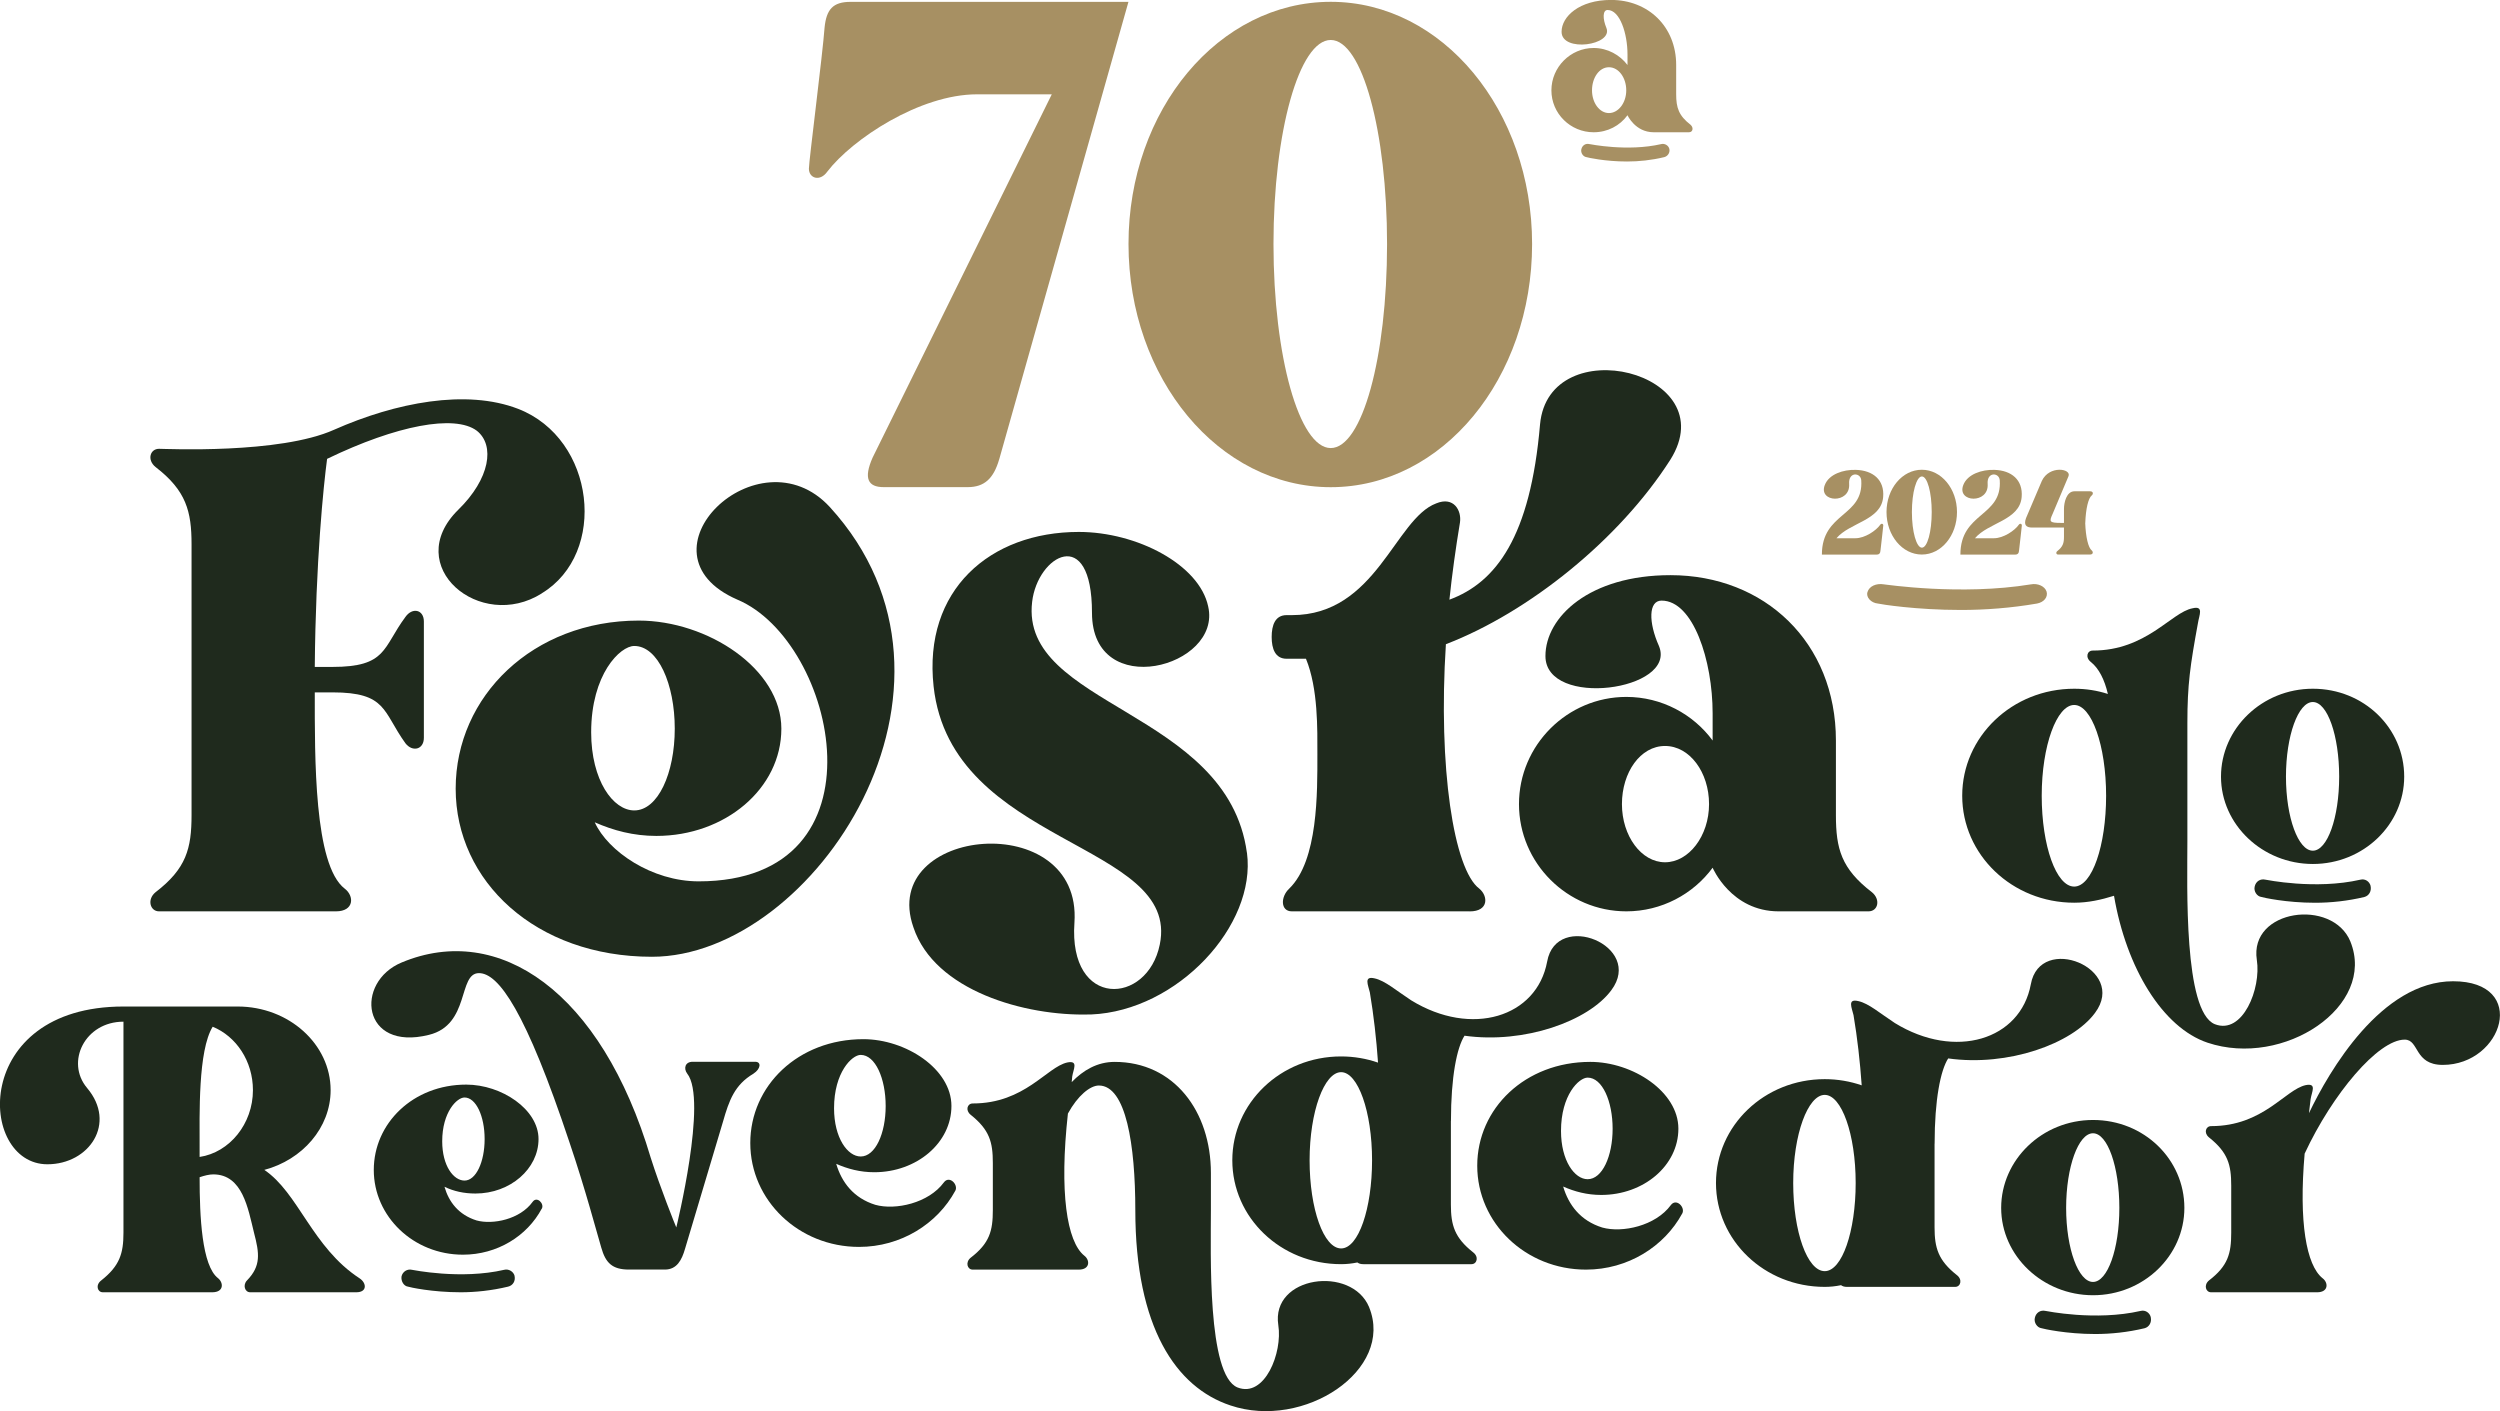
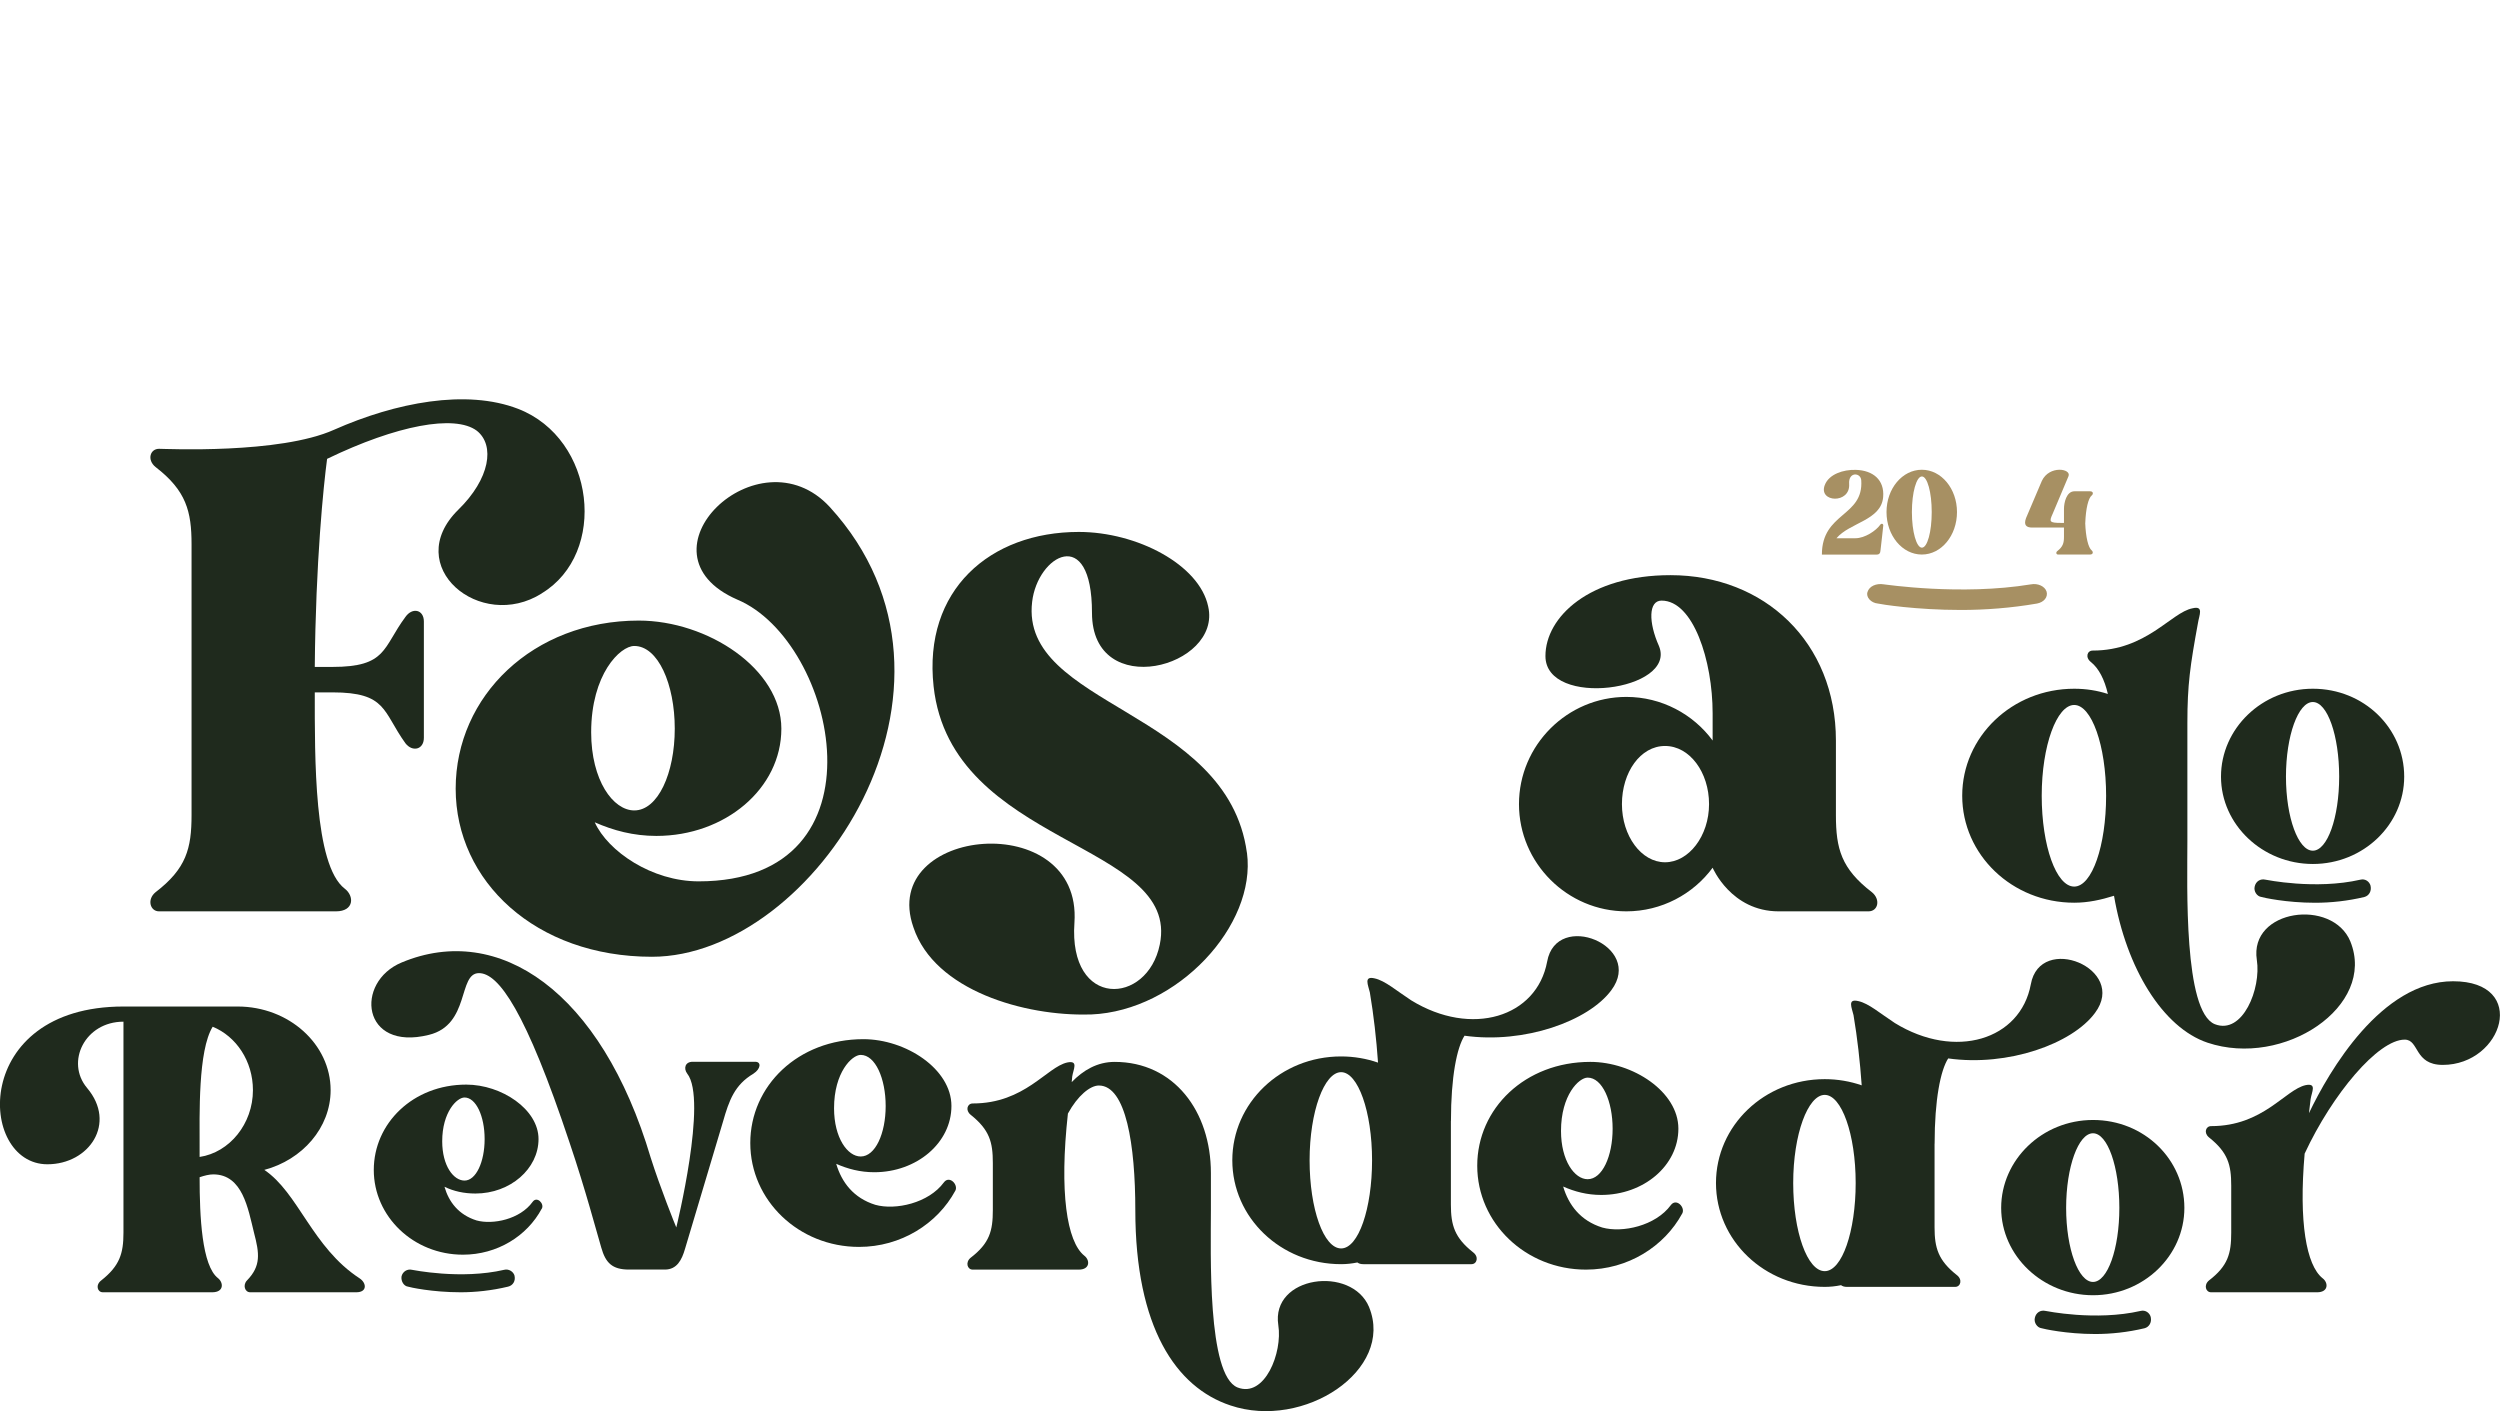
<svg xmlns="http://www.w3.org/2000/svg" id="Camada_1" viewBox="0 0 440.23 248.49">
  <defs>
    <style>      .cls-1 {        fill: #a79063;      }      .cls-2 {        fill: #1f2a1d;      }    </style>
  </defs>
  <path class="cls-2" d="M62.73,227.56h-18.67c-.96,0-1.34-1.28-.57-2.08,2.49-2.57,2.2-4.74,1.24-8.4-1.05-4.25-2.01-10.28-7.18-10.28-.67,0-1.53.2-2.4.5,0,6.92.39,15.62,3.26,17.79.96.79,1.05,2.47-1.05,2.47h-19.25c-.96,0-1.34-1.28-.29-2.08,3.25-2.57,3.92-4.74,3.92-8.4v-37.17c-6.8,0-10.24,7.12-6.41,11.67,5.27,6.23.38,13.44-6.99,13.44-12.26,0-13.5-27.78,13.4-27.78h20.11c9,0,16.37,6.62,16.37,14.73,0,6.62-4.98,12.26-11.68,14.04,6.03,4.05,8.43,13.64,16.76,19.08,1.24.79,1.44,2.47-.57,2.47ZM37.45,180.8c-2.59,4.25-2.3,15.32-2.3,21.55v1.38c5.27-.79,9.39-5.83,9.39-11.76,0-5.14-2.97-9.49-7.09-11.17Z" />
  <path class="cls-2" d="M95.4,212.83c-2.58,4.84-7.85,8.11-13.88,8.11-8.71,0-15.7-6.72-15.7-14.92s6.9-15.03,16.28-15.03c6.22,0,12.73,4.35,12.73,9.59s-4.98,9.59-11.11,9.59c-2.01,0-3.83-.4-5.45-1.19.76,2.67,2.49,4.94,5.65,5.93,2.87.79,7.66-.2,9.86-3.26.76-1.09,2.11.3,1.63,1.19ZM90.61,224.69c.19.89-.29,1.68-1.15,1.88-2.87.69-5.75.99-8.33.99-5.07,0-9-.89-9.28-.99-.77-.1-1.25-.99-1.15-1.78.19-.89,1.05-1.38,1.82-1.19.09,0,8.62,1.78,16.28,0,.76-.2,1.63.3,1.82,1.09ZM77.87,200.97c0,4.35,2.01,6.92,3.93,6.92,2.01,0,3.54-3.26,3.54-7.31s-1.53-7.32-3.54-7.32c-1.34,0-3.93,2.57-3.93,7.71Z" />
  <path class="cls-2" d="M132.69,189.06c-3.35,1.97-4.31,4.75-5.36,8.4l-6.7,22.44c-.57,1.98-1.44,3.66-3.55,3.66h-6.32c-2.97,0-4.12-1.19-4.88-3.86-.77-2.57-2.77-10.18-5.55-18.39-7.76-23.33-12.54-29.95-15.99-29.95-3.73,0-1.53,9.09-8.81,10.87-11.87,2.97-13.12-9.29-4.79-12.75,17.04-7.12,35.14,5.04,43.85,34.4,1.63,5.14,4.31,11.86,4.5,12.26,0,0,5.55-22.54,1.92-27.09-.67-.89-.38-2.08.96-2.08h11.01c1.15,0,.96,1.28-.29,2.08Z" />
  <path class="cls-2" d="M168.22,209.68c-3.16,5.83-9.58,9.89-16.95,9.89-10.63,0-19.15-8.2-19.15-18.29s8.43-18.29,19.91-18.29c7.47,0,15.51,5.24,15.51,11.76s-6.13,11.67-13.59,11.67c-2.49,0-4.69-.59-6.7-1.48.96,3.26,3.06,6.03,6.89,7.22,3.55.99,9.39-.3,12.07-3.95.96-1.29,2.59.39,2.01,1.48ZM146.87,195.15c0,5.24,2.39,8.5,4.69,8.5,2.58,0,4.4-4.05,4.4-8.89s-1.82-9-4.4-9c-1.53,0-4.69,3.06-4.69,9.39Z" />
  <path class="cls-2" d="M241.09,230.19c4.5,11.07-11.49,21.65-24.41,17.3-9.58-3.17-16.76-13.74-16.76-34.4,0-11.47-1.63-21.94-6.42-21.94-1.53,0-3.73,1.78-5.45,4.94-1.53,13.84-.19,22.54,2.87,25.01,1.05.79,1.05,2.47-.96,2.47h-18.67c-.96,0-1.34-1.28-.38-2.08,3.35-2.57,3.92-4.74,3.92-8.4v-8.3c0-3.66-.57-5.83-3.92-8.5-.96-.79-.57-1.98.38-1.98,9.19,0,13.02-6.42,16.66-7.22,2.01-.39,1.05,1.19.86,2.47,0,.3-.09.69-.09.99,2.01-2.08,4.5-3.56,7.56-3.56,10.44,0,16.95,8.7,16.95,19.57v6.52c0,7.51-.67,29.07,4.69,31.24,4.79,1.88,7.95-6.13,7.18-10.97-1.34-8.7,12.92-10.58,15.99-3.17Z" />
  <path class="cls-2" d="M255.49,197.4v14.73c0,3.66.67,5.83,3.92,8.4,1.05.79.67,2.08-.29,2.08h-19.05c-.48,0-.77-.1-1.05-.3-.96.2-1.91.3-2.87.3-10.63,0-19.15-8.2-19.15-18.29s8.52-18.29,19.15-18.29c2.29,0,4.5.39,6.51,1.09-.29-4.15-.77-8.4-1.44-12.36-.29-1.28-1.15-2.96.86-2.47,1.82.4,3.83,2.17,6.42,3.86,10.63,6.53,22.12,2.97,23.94-6.82,1.63-9.09,17.14-2.77,11.3,5.04-4.02,5.44-15.32,9.49-25.85,8.01-1.34,2.08-2.39,7.22-2.39,15.03ZM241.61,204.32c0-8.6-2.49-15.52-5.45-15.52s-5.55,6.92-5.55,15.52,2.49,15.52,5.55,15.52,5.45-7.02,5.45-15.52Z" />
  <path class="cls-2" d="M296.23,213.68c-3.16,5.83-9.58,9.89-16.95,9.89-10.63,0-19.15-8.2-19.15-18.29s8.43-18.29,19.91-18.29c7.47,0,15.51,5.24,15.51,11.76s-6.13,11.67-13.59,11.67c-2.49,0-4.69-.59-6.7-1.48.96,3.26,3.06,6.03,6.89,7.22,3.55.99,9.39-.3,12.07-3.95.96-1.29,2.59.39,2.01,1.48ZM274.88,199.15c0,5.24,2.39,8.5,4.69,8.5,2.58,0,4.4-4.05,4.4-8.89s-1.82-9-4.4-9c-1.53,0-4.69,3.06-4.69,9.39Z" />
  <path class="cls-2" d="M340.66,201.4v14.73c0,3.66.67,5.83,3.92,8.4,1.05.79.67,2.08-.29,2.08h-19.05c-.48,0-.77-.1-1.05-.3-.96.2-1.91.3-2.87.3-10.63,0-19.15-8.2-19.15-18.29s8.52-18.29,19.15-18.29c2.29,0,4.5.39,6.51,1.09-.29-4.15-.77-8.4-1.44-12.36-.29-1.28-1.15-2.96.86-2.47,1.82.4,3.83,2.17,6.42,3.86,10.63,6.53,22.12,2.97,23.94-6.82,1.63-9.09,17.14-2.77,11.3,5.04-4.02,5.44-15.32,9.49-25.85,8.01-1.34,2.08-2.39,7.22-2.39,15.03ZM326.77,208.32c0-8.6-2.49-15.52-5.45-15.52s-5.55,6.92-5.55,15.52,2.49,15.52,5.55,15.52,5.45-7.02,5.45-15.52Z" />
  <path class="cls-2" d="M430.15,187.52c-5.07,0-4.12-4.45-6.7-4.45-4.69,0-12.74,9.59-17.62,20.07-1.05,12.06.29,19.67,3.16,21.95,1.05.79,1.05,2.47-.96,2.47h-18.67c-.96,0-1.34-1.28-.38-2.08,3.35-2.57,3.92-4.74,3.92-8.4v-8.3c0-3.66-.57-5.83-3.92-8.5-.96-.79-.57-1.98.38-1.98,9.19,0,13.02-6.42,16.66-7.22,2.01-.39,1.05,1.19.86,2.47l-.29,2.47c3.54-7.42,12.74-23.23,25.37-23.23,13.4,0,8.81,14.73-1.82,14.73Z" />
  <path class="cls-2" d="M413.88,165.79c4.63,11.41-11.74,22.31-25.15,17.82-7.89-2.65-14.3-13.14-16.47-25.87-2.27.71-4.54,1.22-7,1.22-10.95,0-19.73-8.45-19.73-18.84s8.78-18.84,19.73-18.84c2.07,0,4.04.31,5.92.92-.59-2.54-1.58-4.48-2.96-5.6-1.08-.82-.69-2.04.29-2.04,9.47,0,13.81-6.72,17.56-7.44,2.07-.51,1.18,1.22.98,2.55-1.38,7.53-1.87,10.9-1.87,17.62v20.88c0,7.74-.69,29.94,4.83,32.18,4.93,1.93,8.19-6.31,7.4-11.31-1.38-8.96,13.32-10.9,16.47-3.26ZM370.87,140.13c0-8.86-2.56-15.99-5.62-15.99s-5.72,7.13-5.72,15.99,2.57,15.99,5.72,15.99,5.62-7.23,5.62-15.99Z" />
  <path class="cls-2" d="M423.36,136.76c0,8.45-7.2,15.38-16.08,15.38s-16.18-6.93-16.18-15.38,7.2-15.48,16.18-15.48,16.08,6.93,16.08,15.48ZM417.44,156.01c.2.92-.29,1.73-1.08,1.94-2.96.71-5.92,1.02-8.68,1.02-5.13,0-9.17-.92-9.47-1.02-.79-.1-1.38-1.02-1.18-1.83.2-.92.99-1.42,1.87-1.22.1,0,8.78,1.83,16.77,0,.79-.2,1.58.3,1.78,1.12ZM411.91,136.76c0-7.23-2.07-13.14-4.64-13.14s-4.73,5.91-4.73,13.14,2.17,13.04,4.73,13.04,4.64-5.8,4.64-13.04Z" />
  <path class="cls-2" d="M384.65,212.7c0,8.45-7.2,15.38-16.08,15.38s-16.18-6.93-16.18-15.38,7.2-15.48,16.18-15.48,16.08,6.93,16.08,15.48ZM378.73,231.95c.2.92-.29,1.73-1.08,1.94-2.96.71-5.92,1.02-8.68,1.02-5.13,0-9.17-.92-9.47-1.02-.79-.1-1.38-1.02-1.18-1.83.2-.92.99-1.42,1.87-1.22.1,0,8.78,1.83,16.77,0,.79-.2,1.58.3,1.78,1.12ZM373.2,212.7c0-7.23-2.07-13.14-4.64-13.14s-4.73,5.91-4.73,13.14,2.17,13.04,4.73,13.04,4.64-5.8,4.64-13.04Z" />
  <path class="cls-2" d="M95.42,104.48c-10.85,6.88-24.8-4.8-14.72-14.72,5.58-5.44,6.51-11.36,3.25-13.92-3.87-2.88-14.1-.96-26.35,4.96-.62,4.64-2.01,18.08-2.17,36.64h3.1c9.61,0,8.83-3.36,12.86-8.8,1.24-1.76,3.25-1.28,3.25.8v20.48c0,2.08-2.01,2.56-3.25.96-4.03-5.6-3.25-8.96-12.86-8.96h-3.1c0,11.52-.15,30.4,5.27,34.56,1.7,1.28,1.7,4-1.55,4h-31.15c-1.55,0-2.17-2.08-.62-3.36,5.42-4.16,6.35-7.68,6.35-13.6v-47.69c0-5.76-.93-9.44-6.35-13.6-1.55-1.28-.93-3.2.62-3.2,1.08,0,21.23.96,30.84-3.36,10.85-4.8,23.25-7.2,32.39-3.68,13.64,5.28,15.81,25.44,4.18,32.48Z" />
  <path class="cls-2" d="M146.11,89.27c28.83,31.52-2.79,79.21-31.31,79.21-20.46,0-34.56-13.28-34.56-29.6s13.64-29.6,32.24-29.6c12.09,0,25.11,8.48,25.11,19.04s-9.92,18.88-22.01,18.88c-4.03,0-7.59-.96-10.85-2.4,2.32,5.12,10.07,10.4,18.29,10.4,33.79,0,24.33-42.25,6.82-49.61-18.75-8.16,3.72-29.92,16.27-16.32ZM104.1,128.95c0,8.48,3.87,13.76,7.59,13.76,4.18,0,7.13-6.56,7.13-14.4s-2.94-14.56-7.13-14.56c-2.48,0-7.59,4.96-7.59,15.2Z" />
  <path class="cls-2" d="M219.58,150.16c1.7,12.8-12.24,27.84-27.43,28.48h-.31c-11.31.32-27.28-4.16-31-15.36-6.2-17.76,29.76-21.12,28.36-.8-1.08,15.2,12.86,14.56,15.03,3.84,3.72-18.08-36.73-17.28-39.83-45.45-1.86-16.96,9.92-27.2,25.57-27.2,10.23,0,21.23,5.76,22.78,13.12,2.48,10.72-20.46,16.8-20.46,1.12s-9.61-10.08-10.54-1.92c-2.17,18.4,34.41,19.04,37.82,44.17Z" />
-   <path class="cls-2" d="M258.79,160.48h-31.31c-2.01,0-2.01-2.56-.46-4,5.11-4.96,4.96-16.96,4.96-23.68,0-4.32.15-11.52-2.01-16.8h-3.41c-2.01,0-2.63-1.76-2.63-3.84s.62-3.84,2.63-3.84h.93c14.88,0,18.13-16.96,25.42-19.68,3.1-1.28,4.49,1.28,4.18,3.36-.77,4.64-1.39,9.12-1.86,13.6,8.21-3.04,14.26-11.04,15.96-30.88,1.55-16.8,32.7-9.28,22.94,6.24-8.99,14.08-24.95,26.88-39.52,32.48-1.39,21.76,1.39,39.69,5.89,43.05,1.55,1.28,1.7,4-1.7,4Z" />
  <path class="cls-2" d="M329.01,160.48h-15.81c-8.37,0-11.62-7.68-11.62-7.68-3.41,4.64-8.99,7.68-15.19,7.68-10.38,0-18.91-8.48-18.91-18.88s8.52-18.88,18.91-18.88c6.2,0,11.78,3.04,15.19,7.68v-4.8c0-9.28-3.41-19.84-8.99-19.84-2.32,0-2.32,3.84-.46,8,3.25,7.84-19.99,11.04-19.99,1.76,0-6.88,7.75-14.24,22.01-14.24,16.58,0,29.14,11.84,29.14,29.12v13.12c0,5.92.93,9.44,6.35,13.6,1.55,1.28,1.08,3.36-.62,3.36ZM300.95,141.6c0-5.6-3.41-10.24-7.75-10.24s-7.59,4.64-7.59,10.24,3.41,10.24,7.59,10.24,7.75-4.64,7.75-10.24Z" />
  <g>
    <path class="cls-1" d="M323.37,94.78h3.35c1.68,0,3.66-1.35,4.37-2.37.2-.29.54-.21.54.12,0,.21-.4,3.52-.48,4.31-.03.59-.23.82-.71.82h-9.62c0-7.48,7.38-6.63,6.93-13.1-.11-1.38-2.3-1.52-2.13.67.23,3.55-5.48,3.28-4.29.18.74-1.93,3.29-2.73,5.42-2.67h.06c3.01.09,5.05,1.76,4.8,4.78-.34,4.13-5.91,4.49-8.23,7.27Z" />
-     <path class="cls-1" d="M344.61,90.17c0,4.13-2.75,7.48-6.19,7.48s-6.22-3.34-6.22-7.48,2.78-7.45,6.22-7.45,6.19,3.34,6.19,7.45ZM340.16,90.17c0-3.46-.77-6.27-1.73-6.27s-1.76,2.81-1.76,6.27.8,6.27,1.76,6.27,1.73-2.78,1.73-6.27Z" />
-     <path class="cls-1" d="M347.77,94.78h3.35c1.67,0,3.66-1.35,4.37-2.37.2-.29.54-.21.54.12,0,.21-.4,3.52-.48,4.31-.03.59-.23.82-.71.82h-9.63c0-7.48,7.38-6.63,6.93-13.1-.11-1.38-2.3-1.52-2.13.67.23,3.55-5.48,3.28-4.29.18.74-1.93,3.29-2.73,5.42-2.67h.06c3.01.09,5.05,1.76,4.8,4.78-.34,4.13-5.91,4.49-8.23,7.27Z" />
+     <path class="cls-1" d="M344.61,90.17c0,4.13-2.75,7.48-6.19,7.48s-6.22-3.34-6.22-7.48,2.78-7.45,6.22-7.45,6.19,3.34,6.19,7.45ZM340.16,90.17c0-3.46-.77-6.27-1.73-6.27s-1.76,2.81-1.76,6.27.8,6.27,1.76,6.27,1.73-2.78,1.73-6.27" />
    <path class="cls-1" d="M367.19,92.08c.09,2.52.54,4.37,1.14,4.84.28.23.31.73-.31.73h-5.62c-.31,0-.43-.38-.11-.62.97-.76,1.16-1.41,1.16-2.49v-1.64h-5.57c-1.08,0-1.56-.44-1.11-1.67l2.78-6.54c1.31-2.81,5.28-2.17,4.69-.82,0,0-2.19,5.19-2.78,6.6-.63,1.38-.63,1.61,1.48,1.61h.51v-2.46c0-1.08.42-3.11,1.85-3.11h2.73c.62,0,.6.5.31.73-.6.47-1.05,2.32-1.14,4.84Z" />
  </g>
  <path class="cls-1" d="M360.38,104.14c.3,1.01-.46,1.91-1.68,2.14-4.57.79-9.14,1.13-13.4,1.13-7.92,0-14.17-1.01-14.62-1.13-1.22-.11-2.13-1.13-1.83-2.03.3-1.01,1.52-1.58,2.89-1.35.15,0,13.56,2.03,25.89,0,1.22-.23,2.44.34,2.74,1.24Z" />
  <g>
-     <path class="cls-1" d="M175.94,80.91c-.98,3.36-2.6,4.87-5.53,4.87h-14.8c-2.76,0-3.58-1.51-1.95-5.2l31.55-63.97h-13.17c-10.08,0-21.96,7.89-26.35,13.6-1.3,1.85-3.25,1.18-3.25-.5,0-1.34,2.44-20.32,2.76-24.85.32-3.19,1.46-4.53,4.56-4.53h48.95l-22.77,80.6Z" />
-     <path class="cls-1" d="M269.79,42.97c0,23.67-15.77,42.82-35.46,42.82s-35.61-19.14-35.61-42.82S214.65.32,234.33.32s35.46,19.14,35.46,42.65ZM244.25,42.97c0-19.81-4.39-35.93-9.92-35.93s-10.08,16.12-10.08,35.93,4.55,35.93,10.08,35.93,9.92-15.95,9.92-35.93Z" />
-   </g>
-   <path class="cls-1" d="M297.46,23.29h-6.25c-3.28,0-4.62-3-4.62-3-1.34,1.84-3.5,3-5.96,3-4.1,0-7.44-3.3-7.44-7.38s3.35-7.46,7.44-7.46c2.46,0,4.62,1.23,5.96,3v-1.85c0-3.69-1.34-7.84-3.5-7.84-.89,0-.89,1.54-.22,3.15,1.27,3.08-7.89,4.38-7.89.69,0-2.69,3.13-5.61,8.71-5.61,6.55,0,11.47,4.69,11.47,11.45v5.15c0,2.38.45,3.77,2.53,5.38.6.54.37,1.31-.22,1.31ZM293.96,26.21c.15.69-.3,1.31-.9,1.46-2.23.54-4.47.77-6.55.77-3.87,0-6.92-.69-7.15-.77-.6-.08-1.04-.77-.9-1.38.15-.69.75-1.08,1.42-.92.07,0,6.7,1.38,12.66,0,.59-.15,1.27.23,1.42.85ZM286.37,15.91c0-2.23-1.34-4.07-3.05-4.07s-2.98,1.85-2.98,4.07,1.34,4,2.98,4,3.05-1.77,3.05-4Z" />
+     </g>
</svg>